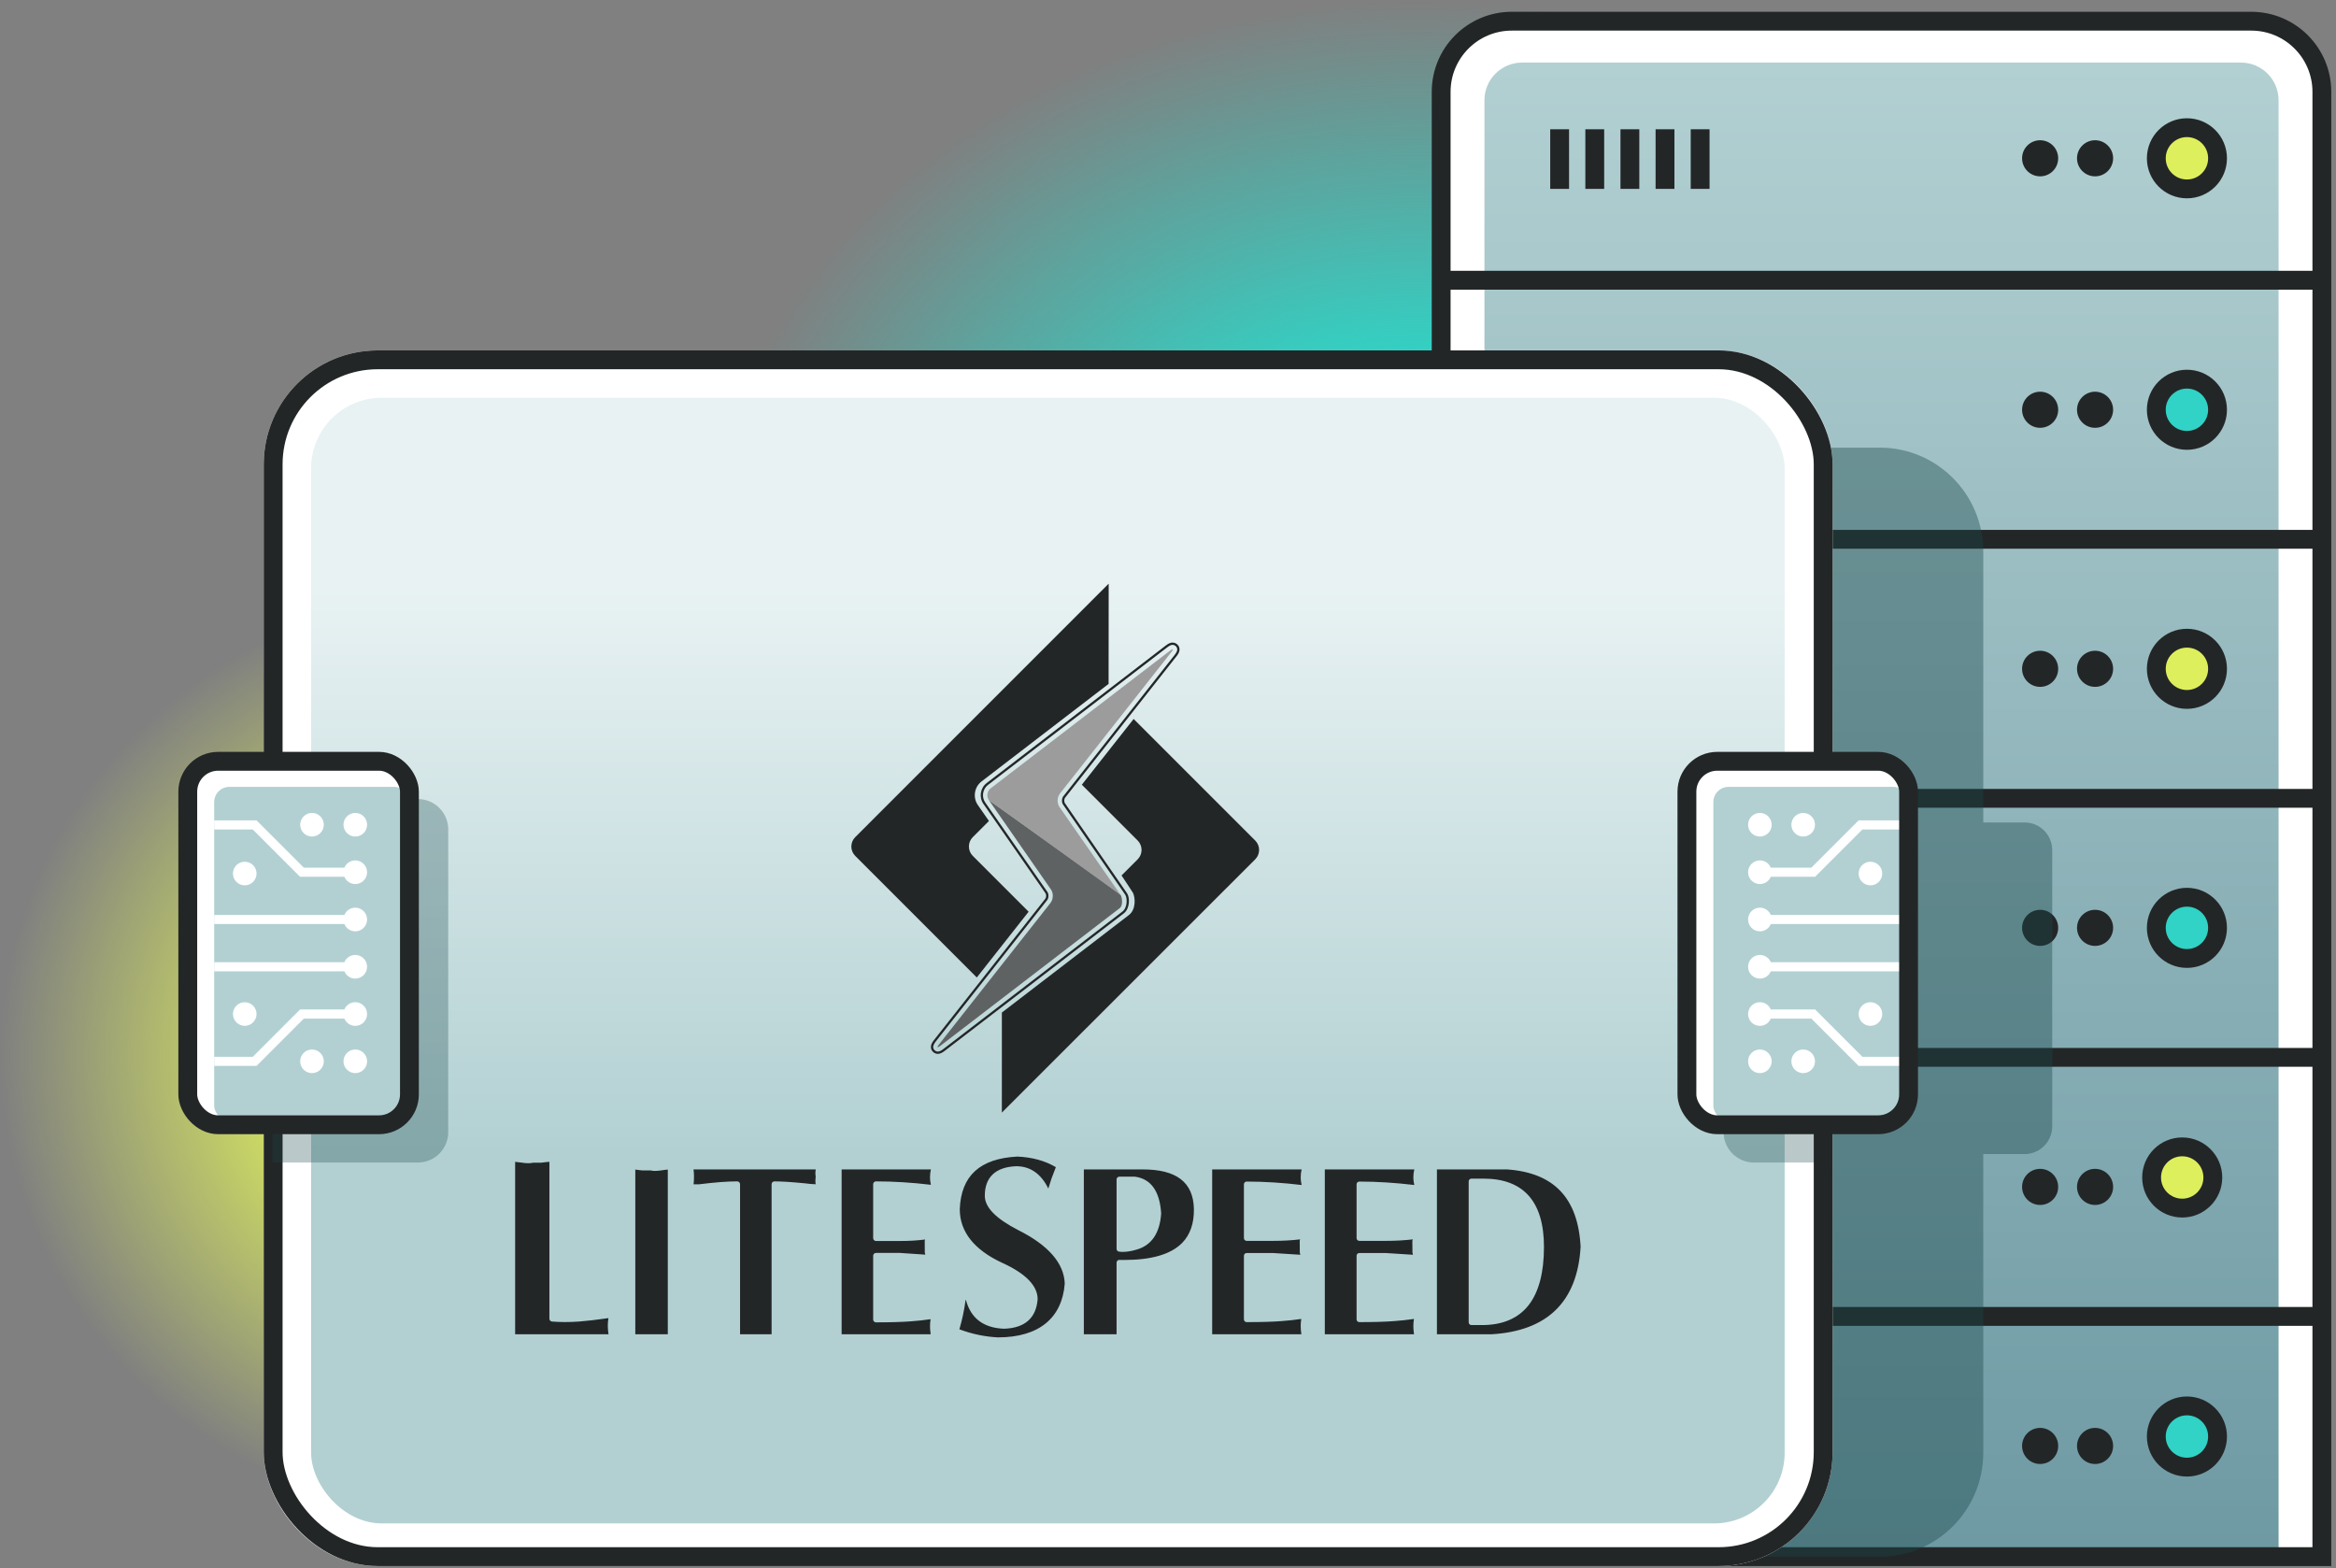
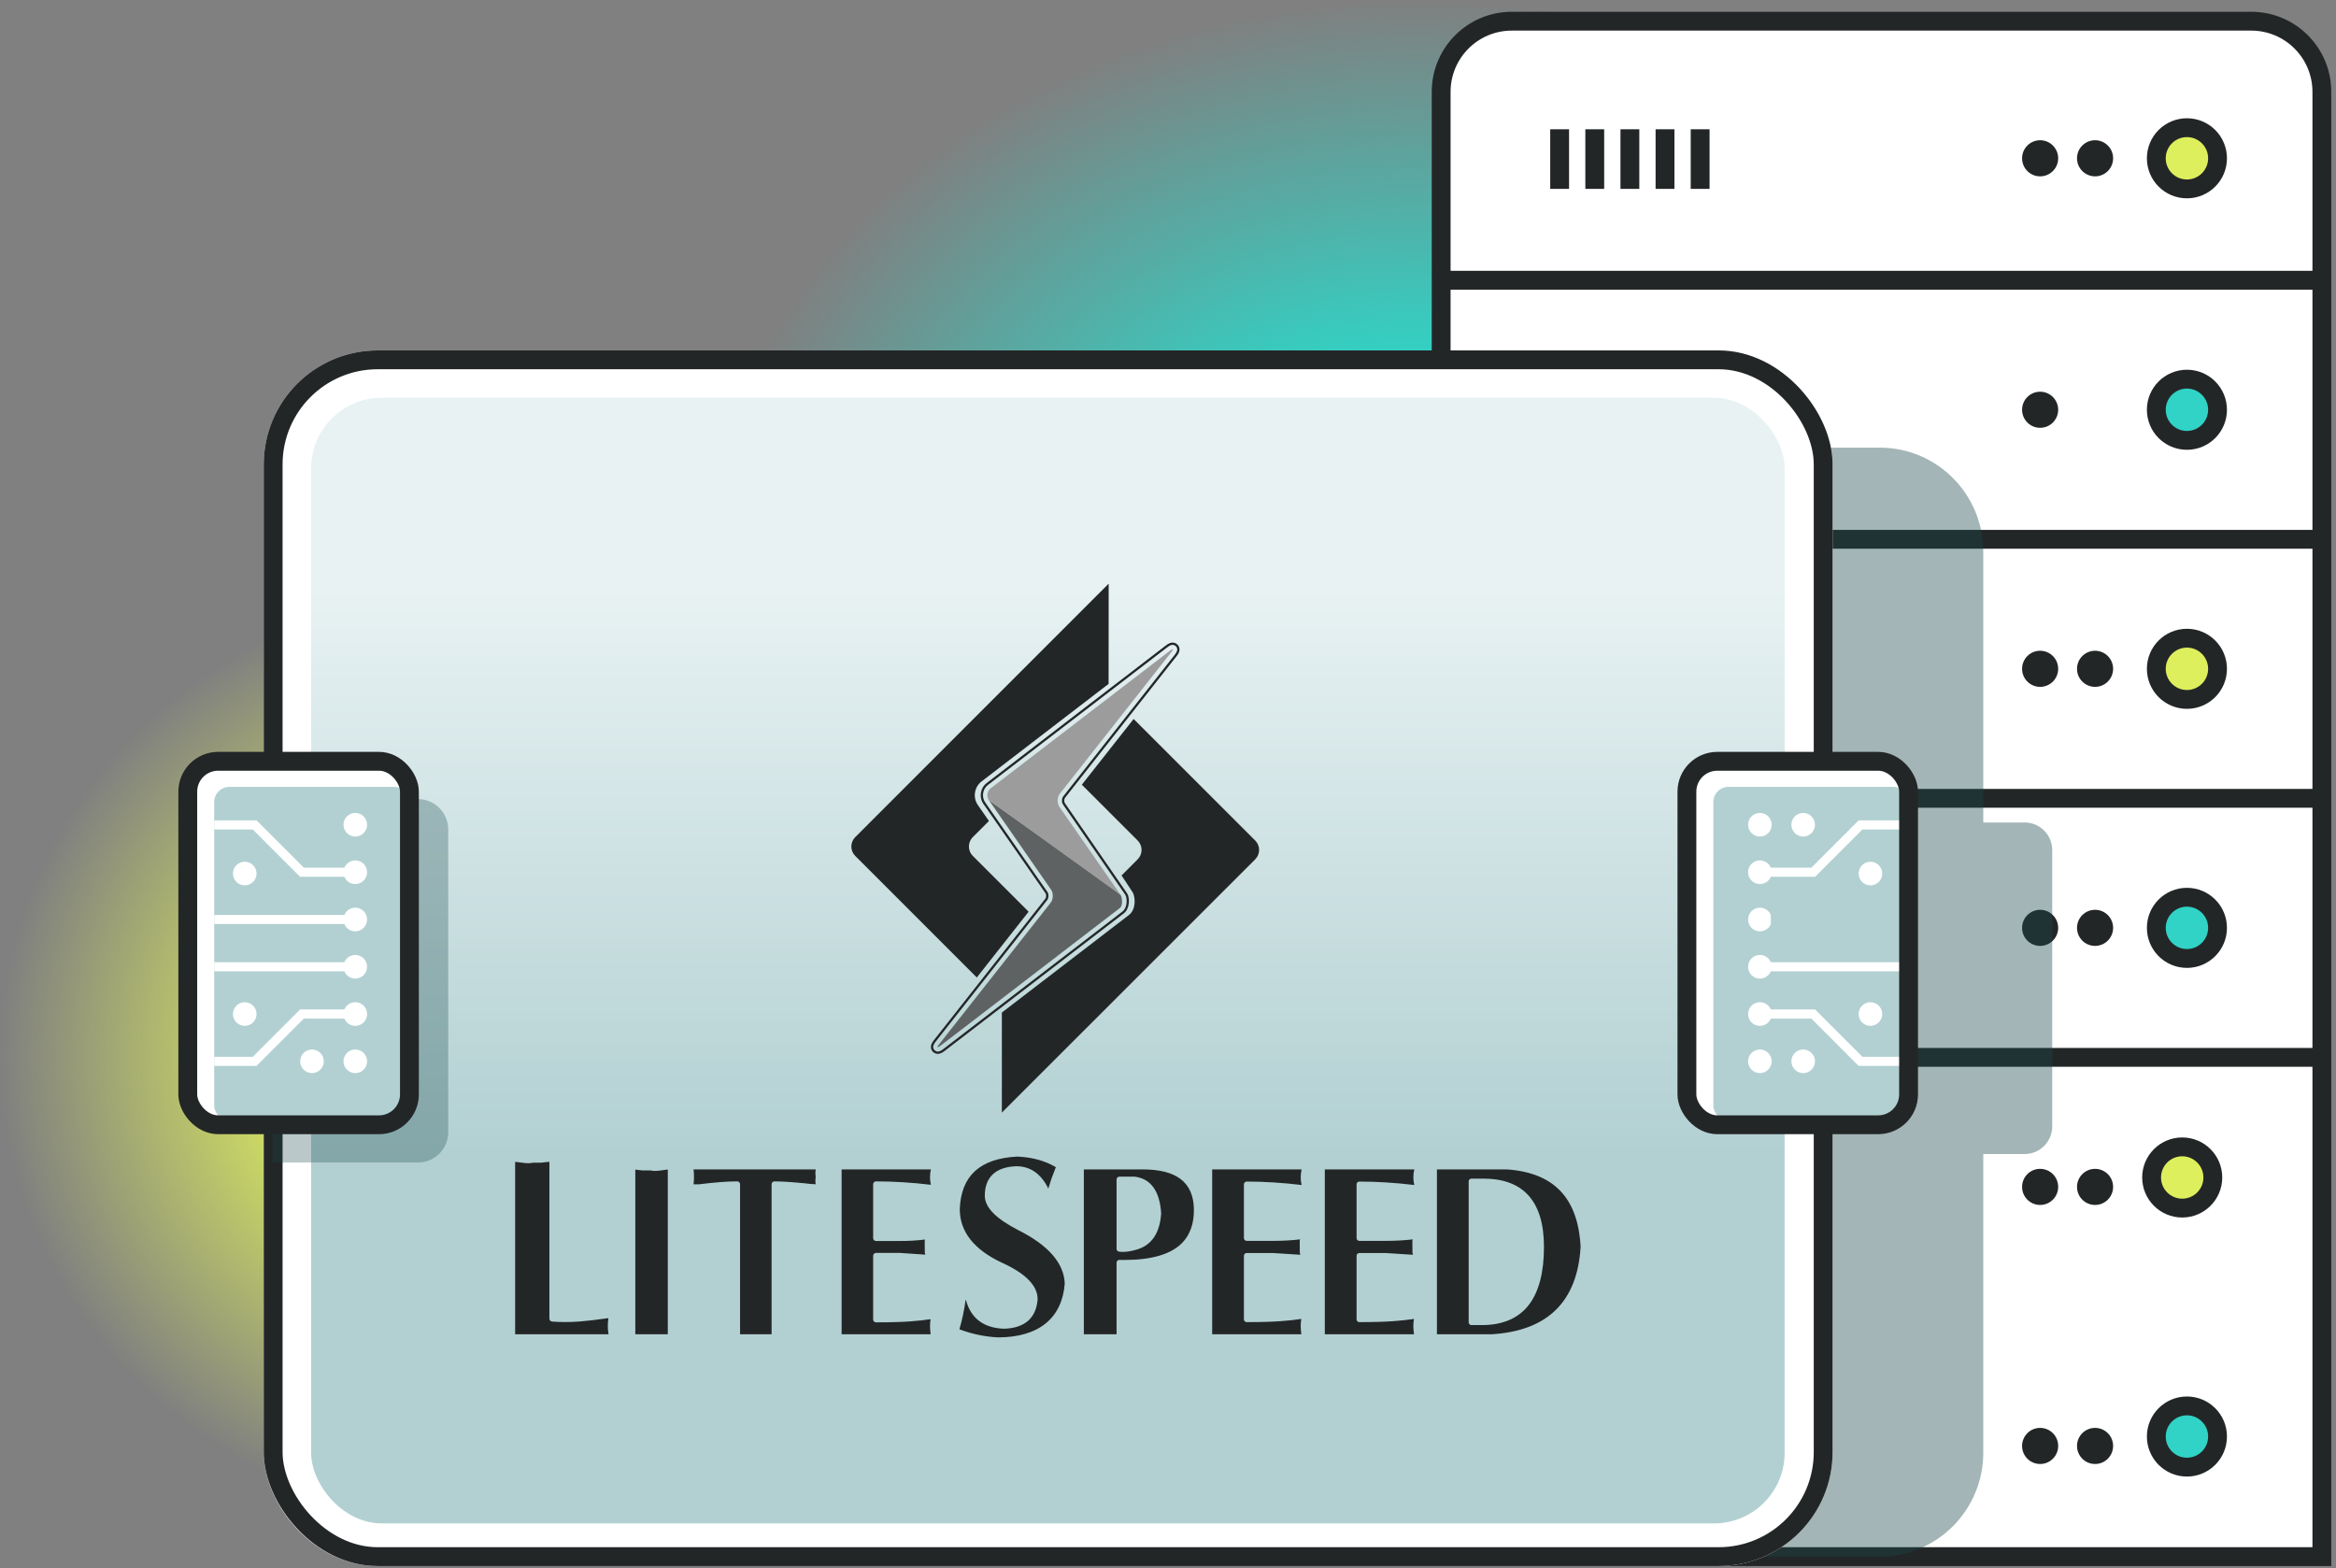
<svg xmlns="http://www.w3.org/2000/svg" width="496" height="333" viewBox="0 0 496 333" fill="none">
  <rect x="0" y="0" width="496" height="333" fill="#808080" stroke="none" />
  <g clip-path="url(#clip0_5208_19487)">
    <ellipse cx="103" cy="224.23" rx="103" ry="98.942" fill="url(#paint0_radial_5208_19487)" />
    <ellipse cx="300.312" cy="119.25" rx="149.364" ry="118.75" fill="url(#paint1_radial_5208_19487)" />
    <g clip-path="url(#clip1_5208_19487)">
      <path d="M306 19.5C306 11.216 312.716 4.5 321 4.5H478C486.284 4.5 493 11.216 493 19.5V330.5H306V19.5Z" fill="white" />
-       <path d="M315.191 21.285C315.191 16.866 318.773 13.285 323.191 13.285H475.808C480.226 13.285 483.808 16.866 483.808 21.285V334.5H315.191V21.285Z" fill="url(#paint2_linear_5208_19487)" />
      <path d="M305.915 59.5H494.85" stroke="#232627" stroke-width="4" />
      <path d="M305.915 114.5H494.85" stroke="#232627" stroke-width="4" />
      <path d="M305.915 169.5H494.85" stroke="#232627" stroke-width="4" />
      <path d="M305.915 224.5H494.85" stroke="#232627" stroke-width="4" />
-       <path d="M305.915 279.5H494.85" stroke="#232627" stroke-width="4" />
      <circle cx="433.178" cy="87" r="3.833" fill="#232627" />
      <circle cx="464.347" cy="87" r="6.5" fill="#30D3C5" stroke="#232627" stroke-width="4" />
-       <circle cx="444.843" cy="87" r="3.833" fill="#232627" />
      <circle cx="464.347" cy="33.608" r="6.5" fill="#DEEF5D" stroke="#232627" stroke-width="4" />
      <circle cx="444.843" cy="33.608" r="3.833" fill="#232627" />
      <circle cx="433.178" cy="33.608" r="3.833" fill="#232627" />
      <circle cx="464.347" cy="142" r="6.5" fill="#DEEF5D" stroke="#232627" stroke-width="4" />
      <circle cx="444.843" cy="142" r="3.833" fill="#232627" />
      <circle cx="433.178" cy="142" r="3.833" fill="#232627" />
      <circle cx="464.347" cy="197" r="6.5" fill="#30D3C5" stroke="#232627" stroke-width="4" />
      <circle cx="444.843" cy="197" r="3.833" fill="#232627" />
      <circle cx="433.178" cy="197" r="3.833" fill="#232627" />
      <circle cx="463.347" cy="250" r="6.5" fill="#DEEF5D" stroke="#232627" stroke-width="4" />
      <circle cx="444.843" cy="252" r="3.833" fill="#232627" />
      <circle cx="433.178" cy="252" r="3.833" fill="#232627" />
      <circle cx="464.347" cy="305" r="6.5" fill="#30D3C5" stroke="#232627" stroke-width="4" />
      <circle cx="444.843" cy="307" r="3.833" fill="#232627" />
      <circle cx="433.178" cy="307" r="3.833" fill="#232627" />
      <path d="M331.156 27.451L331.156 40.108" stroke="#232627" stroke-width="4" />
      <path d="M338.614 27.451L338.614 40.108" stroke="#232627" stroke-width="4" />
      <path d="M346.072 27.451L346.072 40.108" stroke="#232627" stroke-width="4" />
      <path d="M353.53 27.451L353.53 40.108" stroke="#232627" stroke-width="4" />
      <path d="M360.988 27.451L360.988 40.108" stroke="#232627" stroke-width="4" />
    </g>
    <path d="M306 19.5C306 11.216 312.716 4.5 321 4.5H478C486.284 4.5 493 11.216 493 19.5V330.5H306V19.5Z" stroke="#232627" stroke-width="4" />
    <path opacity="0.4" d="M140.76 95.043C128.631 95.043 118.798 104.927 118.798 117.12V308.423C118.798 320.616 128.631 330.5 140.76 330.5H399.145C411.274 330.5 421.107 320.616 421.107 308.423V245.028H429.891C433.125 245.028 435.747 242.393 435.747 239.142V180.513C435.747 177.262 433.125 174.626 429.891 174.626H421.107V117.12C421.107 104.927 411.274 95.043 399.145 95.043H140.76Z" fill="#19464A" />
    <rect x="61" y="79.398" width="323.113" height="248.102" rx="19.197" fill="white" />
    <rect x="61" y="79.398" width="323.113" height="248.102" rx="19.197" stroke="white" stroke-width="10" />
    <rect x="66.057" y="84.449" width="312.875" height="239" rx="15" fill="url(#paint3_linear_5208_19487)" />
    <path d="M116.654 246.671V279.984C116.654 280.296 116.897 280.563 117.206 280.587C118.962 280.734 120.911 280.734 122.96 280.587C124.632 280.46 126.673 280.221 129.191 279.858C129.1 280.364 129.054 280.914 129.054 281.508C129.054 282.014 129.106 282.628 129.205 283.293H109.378V246.68C109.757 246.713 110.244 246.772 110.846 246.855C111.726 247.006 112.628 247.009 113.167 246.866L114.95 246.859C115.629 246.765 116.191 246.701 116.654 246.671ZM140.419 248.495C139.362 248.642 138.657 248.646 138.148 248.502H136.365C135.737 248.416 135.256 248.362 134.892 248.327V283.294H141.795V248.32C141.398 248.349 140.946 248.406 140.419 248.495ZM147.256 248.294C147.323 248.789 147.356 249.284 147.356 249.771C147.356 250.408 147.325 250.972 147.266 251.453H148.418C151.685 251.039 154.426 250.829 156.531 250.829C156.865 250.829 157.137 251.1 157.137 251.433V283.293H163.833V251.434C163.833 251.101 164.104 250.83 164.439 250.83C165.968 250.83 168.158 250.97 170.951 251.246C171.656 251.349 172.407 251.413 173.189 251.442C173.11 250.96 173.11 250.405 173.192 249.787C173.105 249.292 173.11 248.79 173.207 248.295H147.256V248.294ZM178.7 248.294V283.293H197.611C197.517 282.661 197.469 282.085 197.469 281.613C197.469 281.068 197.51 280.558 197.59 280.087C196.299 280.284 194.866 280.442 193.329 280.548C191.541 280.688 189.075 280.76 186.001 280.76C185.667 280.76 185.397 280.489 185.397 280.153V266.624C185.397 266.292 185.667 266.019 186.001 266.019H191.062C192.748 266.119 194.105 266.216 195.458 266.315L196.464 266.386C196.435 266.252 196.401 266.102 196.362 265.94L196.344 263.507C196.344 263.437 196.354 263.371 196.376 263.312C196.392 263.264 196.406 263.217 196.42 263.172C194.638 263.392 193.008 263.486 191.061 263.486H186C185.665 263.486 185.396 263.214 185.396 262.881V251.434C185.396 251.101 185.665 250.83 186 250.83C189.733 250.83 193.65 251.072 197.658 251.554C197.529 251.001 197.468 250.472 197.468 249.979C197.468 249.39 197.529 248.825 197.659 248.295H178.7V248.294ZM226.076 272.538C225.933 268.217 222.607 264.378 216.178 261.162C211.415 258.707 209.102 256.322 209.102 253.877C209.102 249.935 211.41 247.771 215.781 247.613C218.752 247.613 221.04 249.206 222.59 252.353C222.754 251.801 222.979 251.092 223.274 250.202C223.631 249.257 223.934 248.467 224.187 247.811C221.902 246.45 219.15 245.692 215.996 245.56C208.065 245.979 204.064 249.632 203.787 256.726C203.787 261.506 206.815 265.345 212.793 268.122C217.789 270.393 220.32 272.993 220.32 275.849C220.002 279.859 217.611 281.956 213.211 282.114C208.856 281.962 206.133 279.916 205.098 276.018H205.021C204.74 278.136 204.299 280.224 203.704 282.234C206.354 283.235 209.102 283.811 211.884 283.949C220.667 283.949 225.514 279.785 226.076 272.538ZM237.642 267.501C237.537 267.509 237.382 267.535 237.258 267.663C237.144 267.771 237.08 267.923 237.08 268.078V283.293H230.131V248.288H242.648C249.817 248.288 253.369 251.025 253.5 256.656C253.553 259.719 252.71 262.157 251 263.898C248.645 266.298 244.524 267.513 238.751 267.513C238.396 267.513 238.039 267.508 237.642 267.501ZM237.579 265.739C237.847 265.779 238.134 265.798 238.427 265.798C239.28 265.798 240.265 265.632 241.351 265.308C244.504 264.406 246.255 261.842 246.55 257.648C246.255 252.92 244.394 250.291 240.985 249.831H237.663C237.343 249.831 237.081 250.093 237.081 250.412V265.168C237.081 265.453 237.293 265.699 237.579 265.739ZM281.297 248.288V283.293H300.238C300.146 282.656 300.096 282.071 300.096 281.585C300.096 281.03 300.136 280.508 300.224 280.032C298.917 280.233 297.475 280.392 295.933 280.5C294.13 280.639 291.74 280.71 288.621 280.71C288.3 280.71 288.041 280.449 288.041 280.131V266.62C288.041 266.303 288.3 266.041 288.621 266.041H294.23C296.336 266.168 298.256 266.289 300.014 266.41C299.983 266.266 299.949 266.105 299.905 265.929L299.886 263.506C299.886 263.44 299.895 263.376 299.917 263.321C299.937 263.258 299.957 263.198 299.975 263.141C298.223 263.35 296.293 263.459 294.23 263.459H288.621C288.3 263.459 288.041 263.197 288.041 262.881V251.449C288.041 251.13 288.3 250.87 288.621 250.87C292.361 250.87 296.284 251.117 300.294 251.598C300.161 251.034 300.096 250.496 300.096 249.995C300.096 249.394 300.161 248.824 300.299 248.286L281.297 248.288ZM316.635 283.294H305.102V248.288L319.937 248.285C329.94 248.964 335.066 254.352 335.61 264.717C334.938 276.371 328.553 282.62 316.635 283.294ZM327.828 264.751C327.828 255.128 323.508 250.246 314.99 250.246H312.42C312.103 250.246 311.842 250.508 311.842 250.827V280.757C311.842 281.074 312.103 281.336 312.42 281.336H314.692C319.044 281.336 322.367 279.916 324.566 277.114C326.727 274.355 327.828 270.193 327.828 264.751ZM257.38 248.288V283.293H276.318C276.226 282.656 276.176 282.071 276.176 281.585C276.176 281.03 276.216 280.508 276.3 280.032C274.991 280.233 273.551 280.392 272.014 280.5C270.211 280.639 267.817 280.71 264.698 280.71C264.381 280.71 264.119 280.449 264.119 280.131V266.62C264.119 266.303 264.381 266.041 264.698 266.041H270.31C272.419 266.168 274.335 266.289 276.093 266.41C276.063 266.266 276.027 266.105 275.985 265.929L275.966 263.506C275.966 263.44 275.978 263.376 275.996 263.321C276.017 263.258 276.035 263.198 276.05 263.141C274.303 263.35 272.373 263.459 270.31 263.459H264.698C264.381 263.459 264.119 263.197 264.119 262.881V251.449C264.119 251.13 264.381 250.87 264.698 250.87C268.437 250.87 272.362 251.117 276.372 251.598C276.241 251.034 276.176 250.496 276.176 249.995C276.176 249.394 276.245 248.824 276.374 248.286L257.38 248.288Z" fill="#232627" />
    <path d="M266.524 178.466L240.703 152.647L229.704 166.607L241.565 178.466C242.658 179.561 242.658 181.35 241.565 182.443L238.133 185.875C238.133 185.875 240.445 189.335 240.552 189.547C241.085 190.617 241.213 193.127 239.7 194.277L212.726 214.98C212.72 221.927 212.713 236.217 212.722 236.223C212.728 236.225 266.524 182.445 266.524 182.445C267.619 181.348 267.619 179.563 266.524 178.466Z" fill="#232627" />
    <path d="M206.547 181.718C205.454 180.625 205.454 178.842 206.547 177.745L209.982 174.31L207.635 170.936C206.514 169.349 206.864 167.095 208.411 165.915L235.386 145.207L235.406 123.98L235.388 123.968L235.375 123.949L181.585 177.745C180.49 178.842 180.49 180.625 181.587 181.722L207.405 207.54L218.407 193.575L206.547 181.718Z" fill="#232627" />
    <path d="M224.509 198.764L212.025 211.248L224.509 198.764Z" fill="white" />
    <path d="M248.982 136.915C249.342 136.915 249.703 137.142 249.863 137.463C250.147 138.05 249.773 138.601 249.398 139.073L225.759 169.077C225.419 169.513 225.394 170.351 225.705 170.804C225.705 170.804 238.465 189.306 238.904 189.94C239.388 190.638 239.421 192.706 238.311 193.546L200.307 222.721C199.766 223.137 199.459 223.271 199.083 223.275C198.743 223.252 198.391 223.021 198.245 222.729C197.961 222.149 198.337 221.587 198.708 221.109L222.343 191.111C222.685 190.66 222.714 189.855 222.399 189.384L209.208 170.409C208.37 169.219 208.63 167.529 209.789 166.642L247.803 137.463C248.42 136.983 248.733 136.915 248.982 136.915ZM248.982 136.428C248.525 136.428 248.097 136.615 247.504 137.078L209.496 166.257C208.13 167.301 207.825 169.287 208.811 170.689L222 189.66C222.195 189.95 222.171 190.53 221.956 190.815L198.325 220.809C198.014 221.21 197.366 222.044 197.808 222.945C198.029 223.392 198.539 223.726 199.05 223.761C199.645 223.758 200.067 223.518 200.602 223.108L238.607 193.929C239.921 192.933 239.925 190.561 239.303 189.662C238.863 189.028 226.106 170.526 226.106 170.526C225.911 170.246 225.931 169.645 226.143 169.376L249.779 139.375C250.09 138.982 250.74 138.161 250.3 137.251C250.057 136.759 249.53 136.428 248.982 136.428Z" fill="#232627" />
    <path d="M237.939 190.013C238.246 190.477 238.52 192.23 237.752 192.813L199.74 221.988C199.421 222.237 199.215 222.354 199.125 222.348C198.995 222.356 199.089 222.124 199.439 221.675L223.065 191.689C223.662 190.919 223.701 189.651 223.153 188.859L209.966 169.881C209.966 169.881 237.632 189.546 237.939 190.013Z" fill="#5F6263" />
    <path d="M237.938 190.012L224.949 171.329C224.399 170.536 224.444 169.266 225.035 168.511L248.664 138.513C249.016 138.066 249.107 137.841 248.981 137.841C248.885 137.841 248.677 137.951 248.364 138.2L210.352 167.377C209.588 167.963 209.411 169.095 209.965 169.882L237.938 190.012Z" fill="#9C9C9C" />
-     <path opacity="0.3" d="M386.481 169.656L372.421 169.656C368.858 169.656 365.969 172.544 365.969 176.108V240.376C365.969 243.939 368.858 246.828 372.421 246.828L386.481 246.828V169.656Z" fill="#19464A" />
    <rect x="58" y="76.398" width="329.113" height="254.102" rx="22.197" stroke="#232627" stroke-width="4" />
    <rect x="358.18" y="161.635" width="47.065" height="77.173" rx="6.453" fill="white" />
    <rect x="363.791" y="167.067" width="41.455" height="70.934" rx="3.226" fill="#B2D0D2" />
    <path d="M403.632 176.116H395.438L385.399 186.157H375.995C375.617 187.062 374.723 187.701 373.677 187.701C372.289 187.701 371.166 186.575 371.166 185.19C371.166 183.802 372.289 182.679 373.677 182.679C374.723 182.679 375.617 183.319 375.995 184.224H384.599L394.639 174.182H403.632V176.116Z" fill="white" />
    <path d="M376.18 175.107C376.18 173.722 375.058 172.6 373.673 172.6C372.289 172.6 371.166 173.722 371.166 175.107C371.166 176.492 372.289 177.614 373.673 177.614C375.058 177.614 376.18 176.492 376.18 175.107Z" fill="white" />
    <path d="M382.867 172.6C384.252 172.6 385.375 173.722 385.375 175.107C385.375 176.492 384.252 177.614 382.867 177.614C381.483 177.614 380.36 176.492 380.36 175.107C380.36 173.722 381.483 172.6 382.867 172.6Z" fill="white" />
    <path d="M399.653 185.469C399.653 186.854 398.531 187.976 397.146 187.976C395.761 187.976 394.639 186.854 394.639 185.469C394.639 184.084 395.761 182.962 397.146 182.962C398.531 182.962 399.653 184.084 399.653 185.469Z" fill="white" />
-     <path d="M375.995 194.26H403.632V196.193H375.995C375.617 197.102 374.723 197.738 373.677 197.738C372.292 197.738 371.17 196.615 371.17 195.227C371.17 193.842 372.292 192.715 373.677 192.715C374.723 192.715 375.617 193.355 375.995 194.26Z" fill="white" />
+     <path d="M375.995 194.26V196.193H375.995C375.617 197.102 374.723 197.738 373.677 197.738C372.292 197.738 371.17 196.615 371.17 195.227C371.17 193.842 372.292 192.715 373.677 192.715C374.723 192.715 375.617 193.355 375.995 194.26Z" fill="white" />
    <path d="M403.632 224.371L395.438 224.371L385.399 214.33H375.995C375.617 213.425 374.723 212.786 373.677 212.786C372.289 212.786 371.166 213.912 371.166 215.297C371.166 216.685 372.289 217.808 373.677 217.808C374.723 217.808 375.617 217.168 375.995 216.263H384.599L394.639 226.305H403.632V224.371Z" fill="white" />
    <path d="M373.673 227.843C375.058 227.843 376.181 226.72 376.181 225.336C376.181 223.951 375.058 222.828 373.673 222.828C372.289 222.828 371.166 223.951 371.166 225.336C371.166 226.72 372.289 227.843 373.673 227.843Z" fill="white" />
    <path d="M382.868 227.843C384.252 227.843 385.375 226.72 385.375 225.336C385.375 223.951 384.252 222.828 382.868 222.828C381.483 222.828 380.36 223.951 380.36 225.336C380.36 226.72 381.483 227.843 382.868 227.843Z" fill="white" />
    <path d="M399.653 215.297C399.653 216.681 398.531 217.804 397.146 217.804C395.762 217.804 394.639 216.681 394.639 215.297C394.639 213.912 395.762 212.79 397.146 212.79C398.531 212.79 399.653 213.912 399.653 215.297Z" fill="white" />
    <path d="M375.995 204.295H403.632V206.228H375.995C375.617 207.137 374.724 207.773 373.677 207.773C372.293 207.773 371.17 206.65 371.17 205.262C371.17 203.877 372.293 202.751 373.677 202.751C374.724 202.751 375.617 203.39 375.995 204.295Z" fill="white" />
    <rect x="358.18" y="161.635" width="47.065" height="77.173" rx="6.453" stroke="#232627" stroke-width="4" />
    <rect x="39.869" y="161.635" width="47.065" height="77.173" rx="6.453" fill="white" />
    <path opacity="0.3" d="M57.864 169.656L88.719 169.656C92.283 169.656 95.172 172.544 95.172 176.108V240.376C95.172 243.939 92.283 246.828 88.719 246.828L57.864 246.828V169.656Z" fill="#19464A" />
    <rect x="45.48" y="167.067" width="41.455" height="70.934" rx="3.226" fill="#B2D0D2" />
    <path d="M45.48 176.116H53.674L63.714 186.157H73.117C73.495 187.062 74.389 187.701 75.436 187.701C76.823 187.701 77.946 186.575 77.946 185.19C77.946 183.802 76.823 182.679 75.436 182.679C74.389 182.679 73.495 183.319 73.117 184.224H64.513L54.474 174.182H45.48V176.116Z" fill="white" />
    <path d="M72.932 175.107C72.932 173.722 74.054 172.6 75.439 172.6C76.824 172.6 77.946 173.722 77.946 175.107C77.946 176.492 76.824 177.614 75.439 177.614C74.054 177.614 72.932 176.492 72.932 175.107Z" fill="white" />
-     <path d="M66.245 172.6C64.86 172.6 63.738 173.722 63.738 175.107C63.738 176.492 64.86 177.614 66.245 177.614C67.63 177.614 68.752 176.492 68.752 175.107C68.752 173.722 67.63 172.6 66.245 172.6Z" fill="white" />
    <path d="M49.459 185.469C49.459 186.854 50.582 187.976 51.966 187.976C53.351 187.976 54.474 186.854 54.474 185.469C54.474 184.084 53.351 182.962 51.966 182.962C50.582 182.962 49.459 184.084 49.459 185.469Z" fill="white" />
    <path d="M73.117 194.26H45.48V196.193H73.117C73.495 197.102 74.389 197.738 75.436 197.738C76.82 197.738 77.943 196.615 77.943 195.227C77.943 193.842 76.82 192.715 75.436 192.715C74.389 192.715 73.495 193.355 73.117 194.26Z" fill="white" />
    <path d="M45.48 224.371L53.674 224.371L63.714 214.33H73.117C73.495 213.425 74.389 212.786 75.435 212.786C76.823 212.786 77.946 213.912 77.946 215.297C77.946 216.685 76.823 217.808 75.435 217.808C74.389 217.808 73.495 217.168 73.117 216.263H64.513L54.473 226.305H45.48V224.371Z" fill="white" />
    <path d="M75.439 227.843C74.054 227.843 72.932 226.72 72.932 225.336C72.932 223.951 74.054 222.828 75.439 222.828C76.824 222.828 77.946 223.951 77.946 225.336C77.946 226.72 76.824 227.843 75.439 227.843Z" fill="white" />
    <path d="M66.245 227.843C64.86 227.843 63.737 226.72 63.737 225.336C63.737 223.951 64.86 222.828 66.245 222.828C67.629 222.828 68.752 223.951 68.752 225.336C68.752 226.72 67.629 227.843 66.245 227.843Z" fill="white" />
    <path d="M49.459 215.297C49.459 216.681 50.581 217.804 51.966 217.804C53.351 217.804 54.473 216.681 54.473 215.297C54.473 213.912 53.351 212.79 51.966 212.79C50.581 212.79 49.459 213.912 49.459 215.297Z" fill="white" />
    <path d="M73.117 204.295H45.48V206.228H73.117C73.495 207.137 74.389 207.773 75.435 207.773C76.82 207.773 77.942 206.65 77.942 205.262C77.942 203.877 76.82 202.751 75.435 202.751C74.389 202.751 73.495 203.39 73.117 204.295Z" fill="white" />
    <rect x="39.869" y="161.635" width="47.065" height="77.173" rx="6.453" stroke="#232627" stroke-width="4" />
  </g>
  <defs>
    <radialGradient id="paint0_radial_5208_19487" cx="0" cy="0" r="1" gradientUnits="userSpaceOnUse" gradientTransform="translate(103 224.23) rotate(90) scale(98.942 103)">
      <stop offset="0.35" stop-color="#DEEF5D" />
      <stop offset="1" stop-color="#DEEF5D" stop-opacity="0" />
    </radialGradient>
    <radialGradient id="paint1_radial_5208_19487" cx="0" cy="0" r="1" gradientUnits="userSpaceOnUse" gradientTransform="translate(300.312 119.25) rotate(90) scale(118.75 149.364)">
      <stop offset="0.35" stop-color="#30D3C5" />
      <stop offset="1" stop-color="#30D3C5" stop-opacity="0" />
    </radialGradient>
    <linearGradient id="paint2_linear_5208_19487" x1="399.5" y1="13.285" x2="399.5" y2="334.5" gradientUnits="userSpaceOnUse">
      <stop stop-color="#B2D0D2" />
      <stop offset="1" stop-color="#6D99A3" />
    </linearGradient>
    <linearGradient id="paint3_linear_5208_19487" x1="222.494" y1="84.449" x2="222.494" y2="244.794" gradientUnits="userSpaceOnUse">
      <stop offset="0.25" stop-color="#E8F2F3" />
      <stop offset="1" stop-color="#B2D0D2" />
    </linearGradient>
    <clipPath id="clip0_5208_19487">
      <rect width="496" height="332" fill="white" transform="translate(0 0.5)" />
    </clipPath>
    <clipPath id="clip1_5208_19487">
      <path d="M306 19.5C306 11.216 312.716 4.5 321 4.5H478C486.284 4.5 493 11.216 493 19.5V330.5H306V19.5Z" fill="white" />
    </clipPath>
  </defs>
</svg>